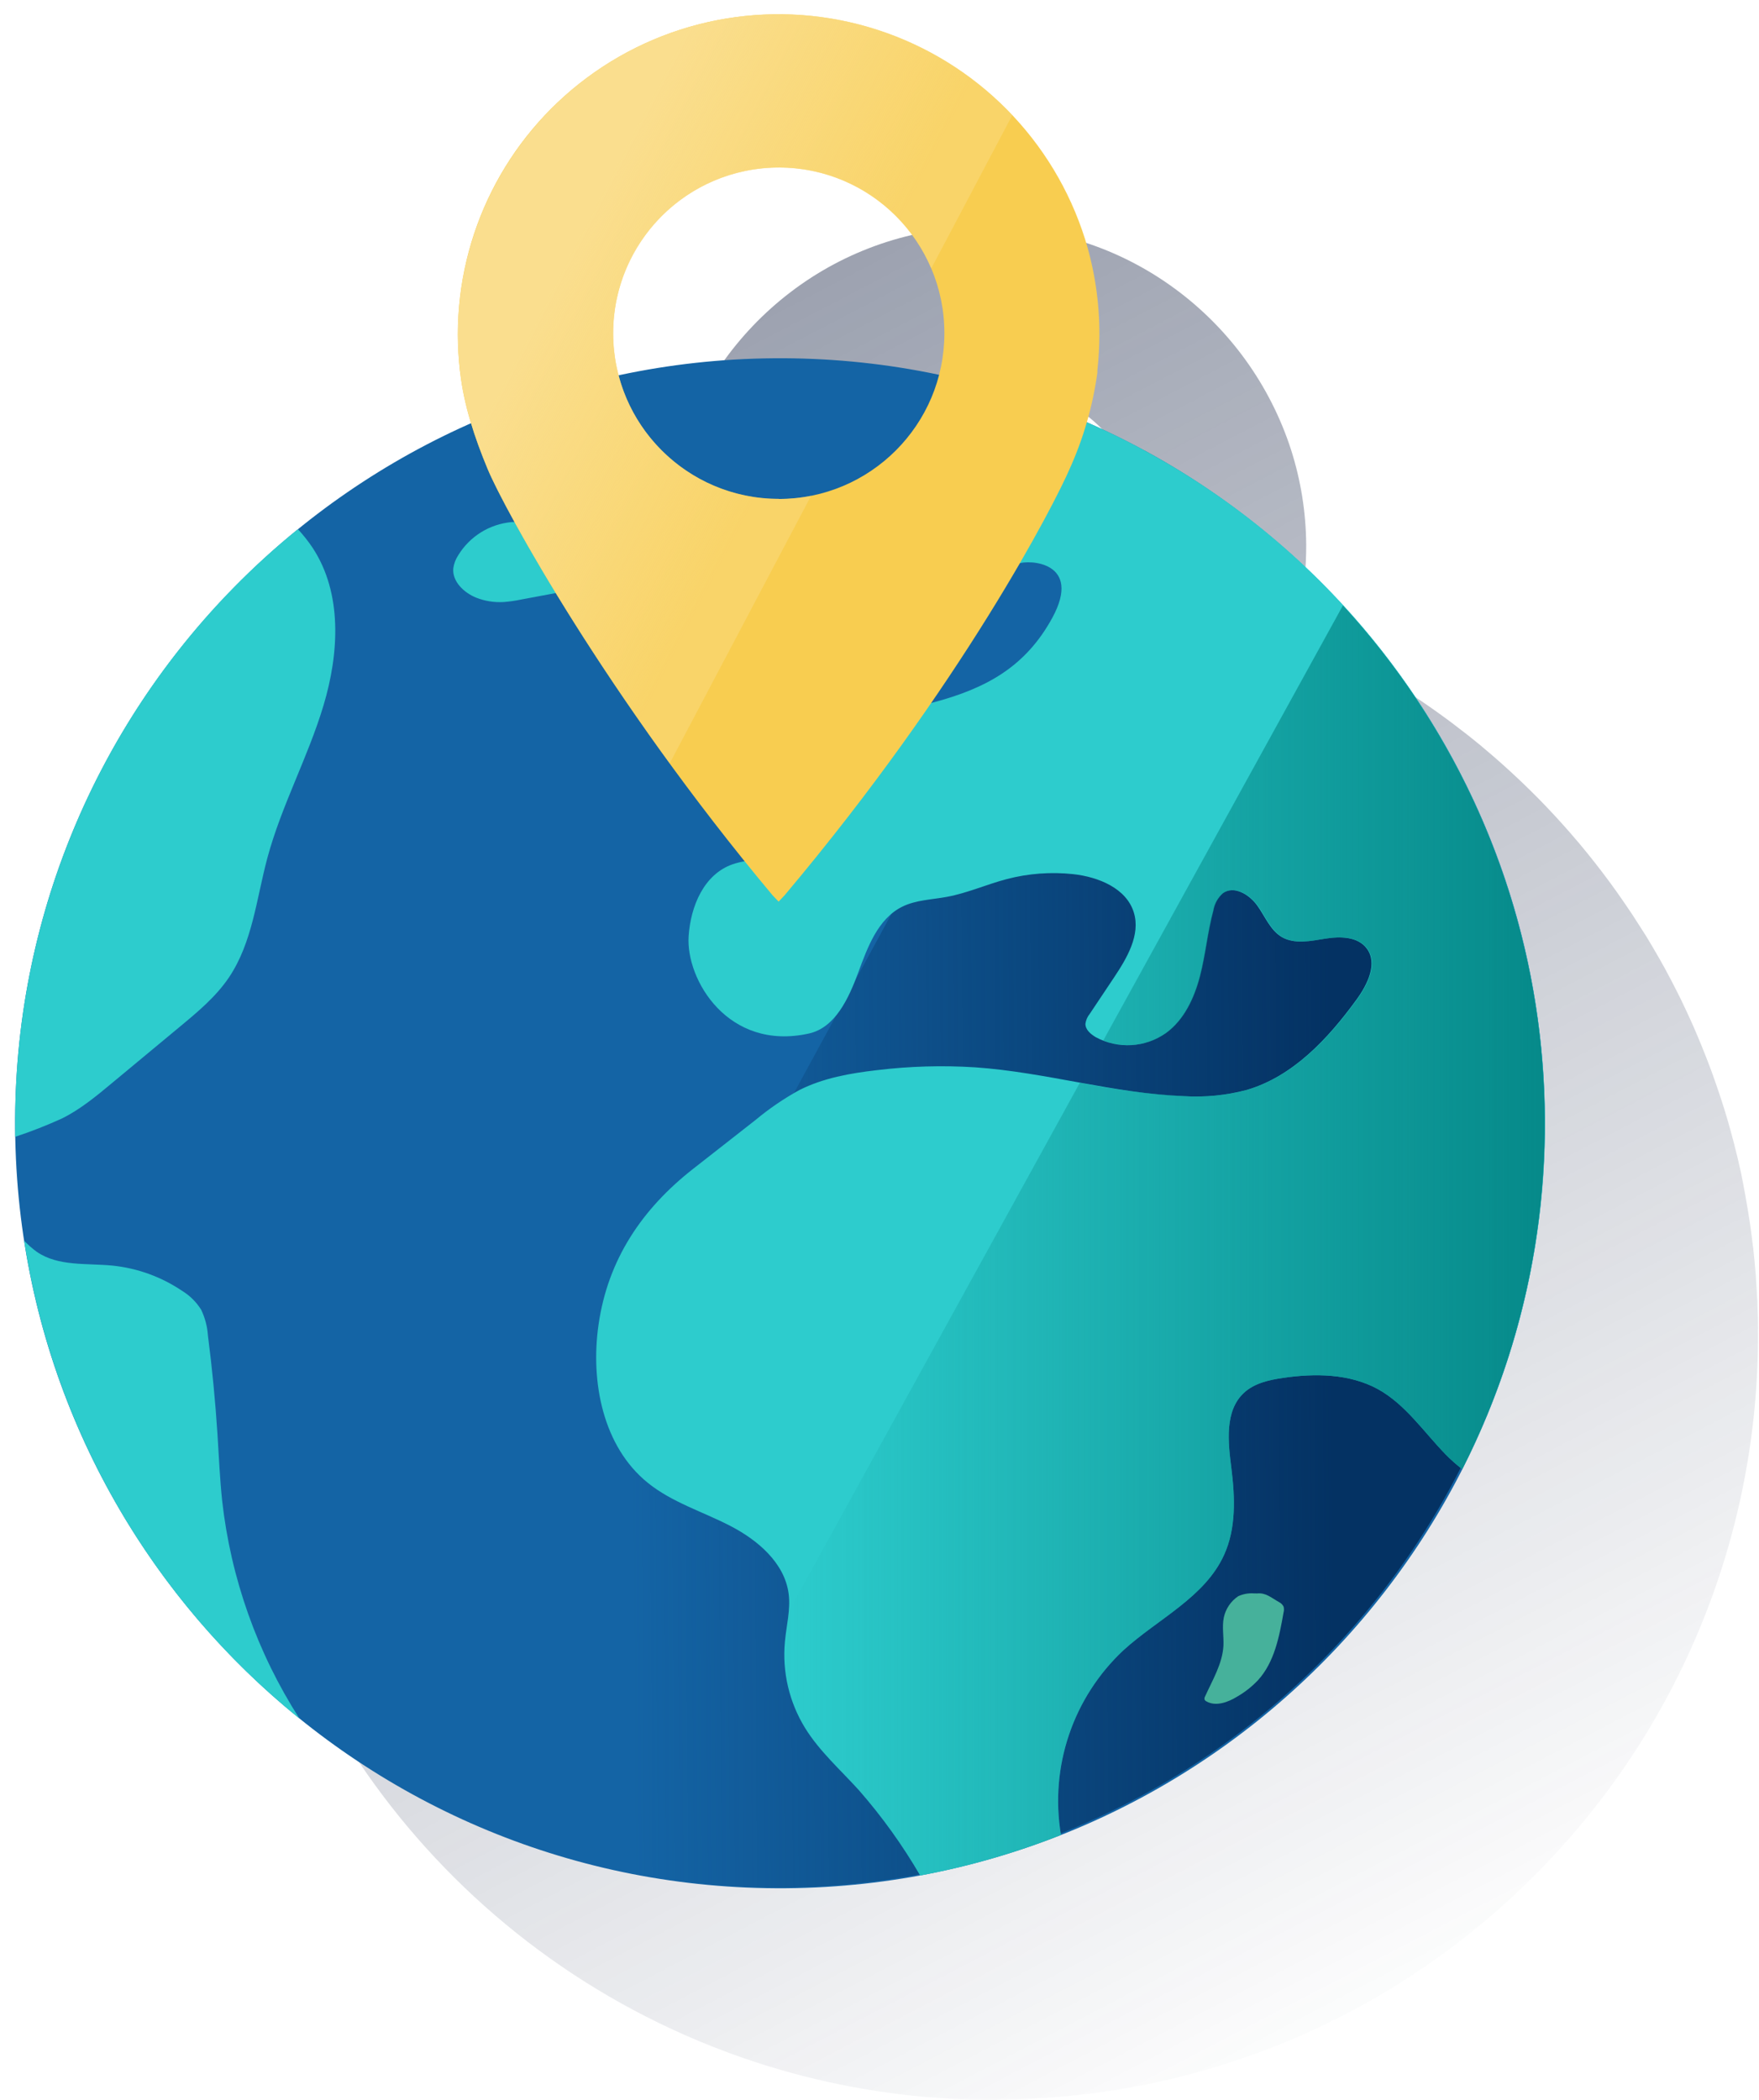
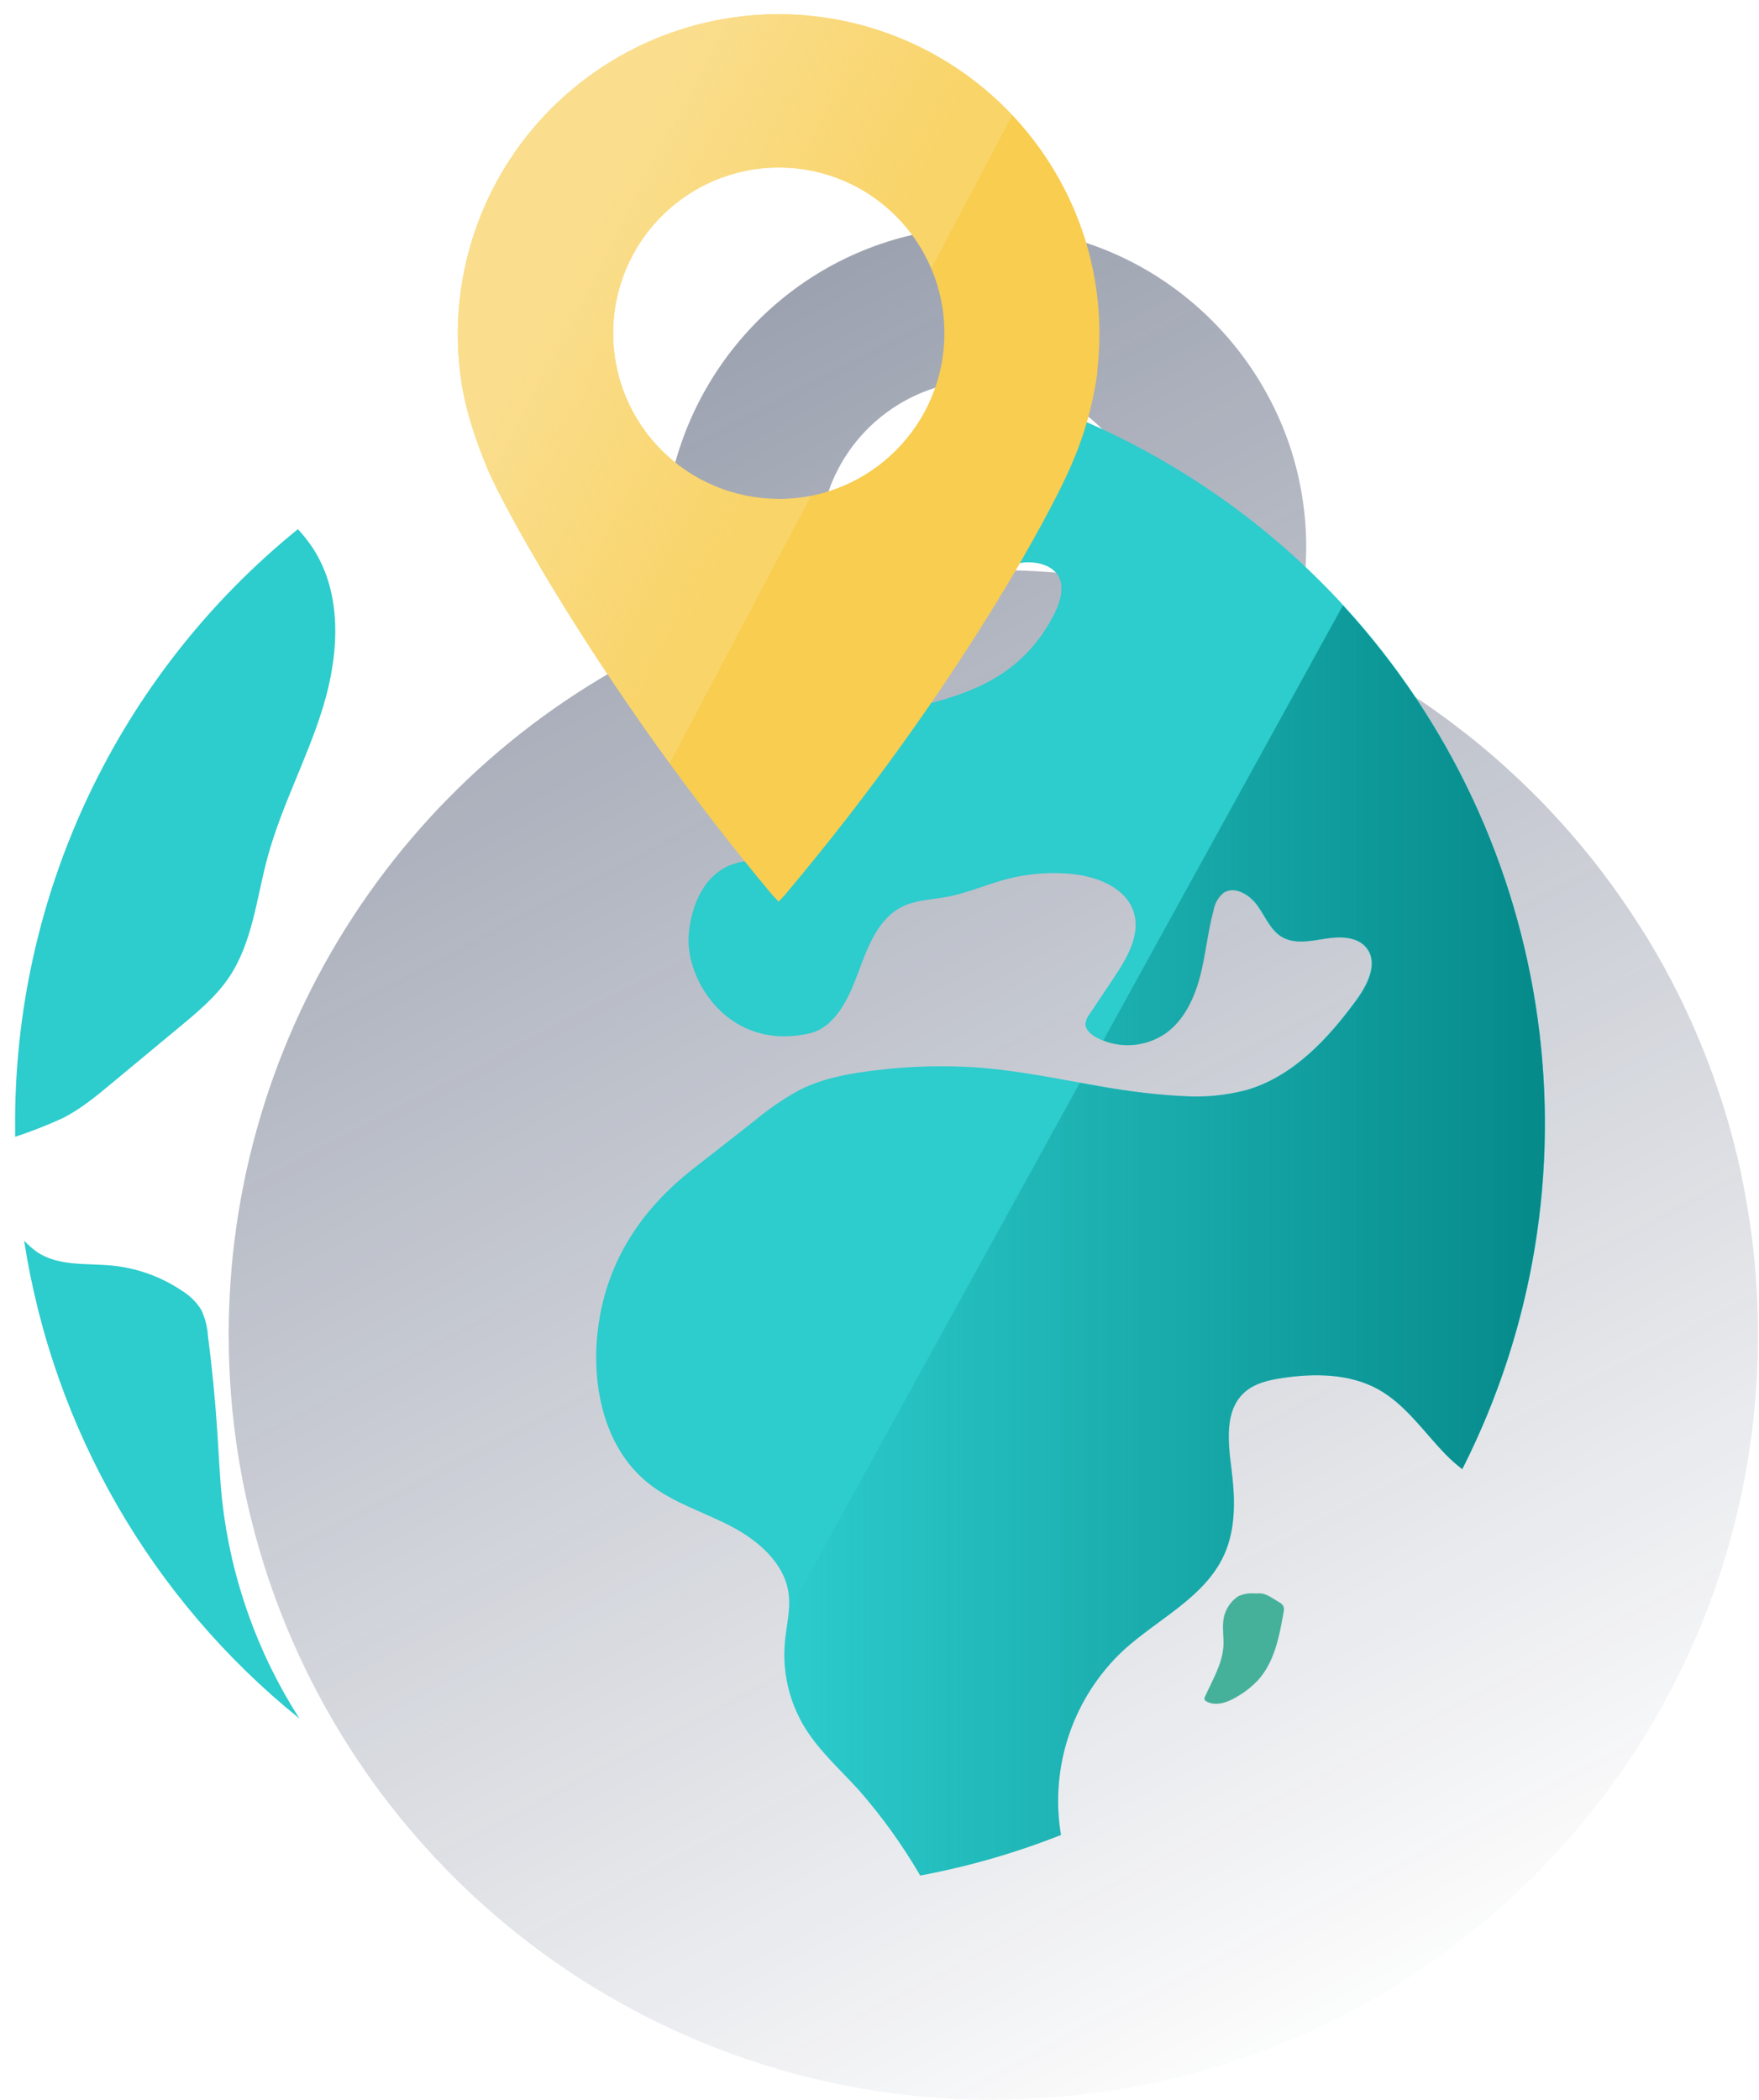
<svg xmlns="http://www.w3.org/2000/svg" width="62px" height="74px" viewBox="0 0 62 74" version="1.1">
  <title>Location-Buildings/Locate-World</title>
  <defs>
    <linearGradient x1="20.468%" y1="-8.848%" x2="68.487%" y2="101.725%" id="linearGradient-1">
      <stop stop-color="#192647" stop-opacity="0.5" offset="0%" />
      <stop stop-color="#192647" stop-opacity="0" offset="100%" />
    </linearGradient>
    <linearGradient x1="81.085%" y1="49.676%" x2="18.75%" y2="50.312%" id="linearGradient-2">
      <stop stop-color="#043263" offset="0%" />
      <stop stop-color="#043263" stop-opacity="0" offset="100%" />
    </linearGradient>
    <linearGradient x1="100%" y1="50%" x2="3.83046847e-05%" y2="50%" id="linearGradient-3">
      <stop stop-color="#028484" offset="0%" />
      <stop stop-color="#028484" stop-opacity="0" offset="100%" />
    </linearGradient>
    <linearGradient x1="23.793%" y1="29.107%" x2="60.936%" y2="55.79%" id="linearGradient-4">
      <stop stop-color="#FADE8E" offset="0%" />
      <stop stop-color="#FADE8E" stop-opacity="0.4" offset="100%" />
    </linearGradient>
  </defs>
  <g id="V4" stroke="none" stroke-width="1" fill="none" fill-rule="evenodd">
    <g id="Inmuebles_02_01_04_00" transform="translate(-548, -3161)">
      <g id="Locate-World" transform="translate(536, 3155)">
        <g id="Cuadrados_Blancos">
          <rect id="Rectangle" x="0" y="0" width="80" height="80" />
        </g>
        <g id="Capa_12" transform="translate(12.533, 6.5)">
          <path d="M61.433,46.33 C61.433,46.045 61.424,45.762 61.412,45.48 C61.414,45.398 61.41,45.317 61.401,45.236 C61.39,45.019 61.378,44.805 61.362,44.589 C61.362,44.515 61.353,44.435 61.347,44.367 C61.324,44.089 61.299,43.811 61.268,43.536 C61.266,43.492 61.26,43.449 61.251,43.406 C61.225,43.17 61.194,42.935 61.161,42.701 C61.15,42.62 61.137,42.547 61.125,42.462 C61.091,42.24 61.054,42.02 61.016,41.801 C61.007,41.744 60.997,41.688 60.986,41.631 C60.937,41.36 60.886,41.091 60.832,40.823 C60.82,40.764 60.806,40.707 60.792,40.65 C60.745,40.433 60.694,40.219 60.638,40.005 L60.583,39.784 C60.52,39.543 60.455,39.302 60.386,39.062 C60.378,39.039 60.373,39.016 60.366,38.993 C60.289,38.728 60.208,38.465 60.122,38.204 L60.062,38.024 C59.991,37.814 59.92,37.606 59.845,37.398 L59.78,37.218 C59.589,36.704 59.384,36.196 59.164,35.691 L59.09,35.525 C58.995,35.313 58.897,35.103 58.797,34.893 C58.777,34.853 58.757,34.812 58.739,34.77 C58.616,34.519 58.489,34.27 58.36,34.021 L58.337,33.98 C58.217,33.75 58.092,33.518 57.966,33.3 L57.885,33.16 C57.758,32.937 57.625,32.713 57.491,32.493 L57.468,32.456 C57.314,32.213 57.16,31.974 57.006,31.735 L56.961,31.67 C56.82,31.459 56.677,31.249 56.531,31.042 L56.46,30.94 C56.134,30.482 55.794,30.035 55.441,29.598 L55.388,29.534 C55.223,29.328 55.054,29.128 54.883,28.933 L54.837,28.878 C54.462,28.447 54.075,28.029 53.677,27.624 L53.623,27.571 C53.017,26.961 52.384,26.38 51.723,25.829 C51.708,25.817 51.693,25.804 51.679,25.79 C51.01,25.238 50.316,24.717 49.596,24.227 L49.567,24.207 C49.083,23.88 48.589,23.568 48.085,23.272 L48.066,23.261 C47.816,23.115 47.562,22.972 47.305,22.833 L47.305,22.833 C46.586,22.443 45.848,22.084 45.09,21.754 C45.253,21.192 45.368,20.617 45.433,20.035 L45.444,19.955 C45.488,19.538 45.509,19.119 45.507,18.699 C45.499,17.56 45.319,16.429 44.971,15.344 C44.237,13.077 42.81,11.097 40.892,9.684 C38.931,8.236 36.551,7.467 34.114,7.491 L34.084,7.491 C31.645,7.504 29.275,8.312 27.335,9.792 C25.441,11.237 24.046,13.24 23.349,15.518 C23.019,16.608 22.856,17.742 22.866,18.881 C22.872,19.301 22.899,19.72 22.948,20.137 L22.96,20.214 L22.96,20.214 C23.041,20.813 23.173,21.404 23.355,21.981 C13.504,26.449 7.277,36.371 7.535,47.185 C7.793,57.998 14.487,67.612 24.539,71.605 L24.575,71.619 C25.338,71.921 26.117,72.189 26.913,72.422 L27.024,72.453 C27.257,72.52 27.486,72.584 27.725,72.645 L27.816,72.668 C28.342,72.802 28.873,72.92 29.409,73.023 L29.571,73.052 C29.78,73.09 29.99,73.127 30.202,73.161 L30.404,73.192 C30.629,73.226 30.854,73.258 31.08,73.286 L31.204,73.303 C31.47,73.335 31.74,73.363 32.009,73.388 L32.174,73.402 C32.385,73.419 32.598,73.435 32.81,73.448 L33.065,73.462 C33.259,73.472 33.453,73.48 33.647,73.486 L33.889,73.486 C34.158,73.486 34.428,73.496 34.701,73.486 C38.964,73.462 43.16,72.423 46.942,70.456 C47.52,70.154 48.085,69.832 48.636,69.489 C48.932,69.307 49.223,69.116 49.51,68.922 C49.761,68.754 50.01,68.583 50.255,68.406 C50.429,68.278 50.603,68.15 50.776,68.019 C51.12,67.757 51.457,67.488 51.788,67.21 C52.283,66.794 52.765,66.361 53.228,65.91 C58.534,60.785 61.499,53.705 61.43,46.329 L61.433,46.33 Z M40.008,18.695 C40.012,19.176 39.957,19.656 39.843,20.124 C36.111,19.372 32.262,19.413 28.546,20.244 C27.959,18.06 28.688,15.732 30.417,14.273 C32.146,12.814 34.564,12.487 36.618,13.435 C38.673,14.382 39.994,16.432 40.008,18.695 L40.008,18.695 Z" id="Shape" fill="url(#linearGradient-1)" fill-rule="nonzero" />
-           <path d="M53.918,38.867 C54.037,53.755 42.065,65.922 27.176,66.041 C12.287,66.161 0.121,54.188 0.001,39.299 C-0.118,24.411 11.855,12.244 26.743,12.125 L26.746,12.125 C41.634,12.007 53.798,23.979 53.918,38.867" id="Path" fill="#1464A5" fill-rule="nonzero" />
-           <path d="M39.785,15.368 L13.998,62.726 C22.458,67.335 32.735,67.08 40.956,62.057 C49.176,57.033 54.092,48.005 53.851,38.374 C53.609,28.743 48.247,19.973 39.785,15.368 L39.785,15.368 Z" id="Path" fill="url(#linearGradient-2)" fill-rule="nonzero" />
          <g id="Group" transform="translate(0, 12.12)">
            <path d="M43.661,43.53 C43.472,43.517 43.283,43.552 43.111,43.63 C42.852,43.804 42.67,44.071 42.604,44.376 C42.536,44.701 42.604,45.037 42.59,45.37 C42.556,46.009 42.205,46.58 41.942,47.164 C41.922,47.197 41.916,47.235 41.925,47.272 C41.937,47.299 41.959,47.321 41.986,47.334 C42.322,47.529 42.757,47.365 43.083,47.163 C43.349,47.009 43.592,46.817 43.804,46.594 C44.387,45.957 44.559,45.054 44.709,44.202 C44.728,44.134 44.728,44.062 44.709,43.994 C44.674,43.928 44.621,43.874 44.554,43.84 C44.276,43.686 44.092,43.501 43.775,43.532 L43.661,43.53 Z" id="Path" fill="#46B19B" fill-rule="nonzero" />
            <path d="M25.514,8.371 C24.953,8.987 25.078,9.955 24.811,10.748 C24.693,11.099 24.492,11.421 24.394,11.779 C24.295,12.136 24.297,12.535 24.223,12.911 C24.141,13.315 23.967,13.696 23.714,14.022 C23.627,14.134 23.525,14.283 23.6,14.405 C23.657,14.499 23.787,14.51 23.898,14.507 C24.654,14.484 25.385,14.226 25.988,13.769 C26.192,13.626 26.361,13.439 26.481,13.221 C26.592,12.95 26.645,12.659 26.635,12.367 L26.709,10.374 C26.753,9.724 26.737,9.072 26.661,8.425 C26.658,8.332 26.62,8.244 26.557,8.177 C26.485,8.125 26.398,8.101 26.31,8.109 C26.022,8.096 25.738,8.19 25.514,8.371 Z" id="Path" fill="#2DCCCD" fill-rule="nonzero" />
-             <path d="M17.503,5.778 C16.723,5.847 16.023,6.282 15.616,6.951 C15.527,7.087 15.468,7.242 15.445,7.404 C15.399,7.866 15.815,8.266 16.252,8.442 C16.558,8.562 16.887,8.614 17.215,8.596 C17.422,8.58 17.628,8.551 17.831,8.508 L19.814,8.138 C20.026,8.098 20.265,8.04 20.368,7.849 C20.44,7.688 20.422,7.501 20.319,7.357 C20.216,7.218 20.089,7.097 19.945,7.001 C19.328,6.539 18.779,5.903 18.014,5.769 L17.503,5.778 Z" id="Path" fill="#2DCCCD" fill-rule="nonzero" />
-             <path d="M27.84,48.264 C27.283,47.356 27.034,46.292 27.133,45.231 C27.185,44.667 27.338,44.103 27.264,43.536 C27.12,42.458 26.176,41.649 25.204,41.147 C24.232,40.645 23.152,40.32 22.3,39.631 C20.716,38.353 20.274,36.073 20.564,34.058 C20.892,31.761 22.104,29.974 23.899,28.566 L26.093,26.848 C26.574,26.447 27.092,26.093 27.641,25.791 C28.485,25.364 29.436,25.197 30.376,25.089 C31.523,24.95 32.681,24.916 33.834,24.989 C36.299,25.158 38.713,25.913 41.188,26.005 C41.936,26.053 42.687,25.981 43.411,25.791 C45.047,25.314 46.286,23.983 47.289,22.605 C47.677,22.072 48.045,21.327 47.646,20.801 C47.33,20.384 46.713,20.375 46.195,20.456 C45.678,20.538 45.117,20.664 44.655,20.401 C44.243,20.161 44.06,19.675 43.786,19.287 C43.512,18.899 42.969,18.58 42.581,18.853 C42.398,19.011 42.276,19.23 42.238,19.469 C42.031,20.231 41.962,21.025 41.765,21.789 C41.567,22.553 41.21,23.316 40.574,23.781 C39.842,24.3 38.878,24.356 38.09,23.926 C37.913,23.825 37.735,23.671 37.733,23.463 C37.748,23.332 37.802,23.208 37.887,23.106 C38.173,22.681 38.457,22.255 38.741,21.827 C39.203,21.139 39.68,20.325 39.438,19.535 C39.177,18.68 38.188,18.281 37.299,18.184 C36.517,18.101 35.727,18.159 34.966,18.357 C34.256,18.543 33.58,18.85 32.856,18.984 C32.323,19.084 31.76,19.091 31.274,19.333 C30.419,19.758 30.054,20.76 29.722,21.658 C29.391,22.556 28.92,23.594 27.986,23.801 C25.13,24.432 23.643,21.895 23.747,20.37 C23.819,19.306 24.29,18.187 25.298,17.837 C26.342,17.475 27.653,17.901 28.504,17.192 C29.504,16.357 29.046,14.666 29.736,13.559 C30.275,12.695 31.371,12.398 32.355,12.138 C34.245,11.638 35.627,10.87 36.564,9.155 C37.642,7.183 35.747,7.086 35.347,7.248 C34.698,7.513 34.118,7.923 33.652,8.446 C33.264,8.886 32.964,9.398 32.574,9.833 C32.184,10.267 31.65,10.631 31.063,10.636 C30.203,10.645 29.491,9.845 29.368,8.995 C29.245,8.145 29.578,7.286 30.037,6.561 C31.446,4.335 33.92,3.044 36.333,1.989 C36.464,1.93 36.593,1.878 36.724,1.822 C27.698,-1.674 17.491,-0.068 9.974,6.031 C10.166,6.237 10.341,6.458 10.497,6.692 C11.547,8.289 11.429,10.4 10.879,12.238 C10.329,14.076 9.397,15.772 8.899,17.617 C8.514,19.048 8.374,20.598 7.545,21.827 C7.083,22.505 6.45,23.037 5.82,23.559 L3.458,25.52 C2.891,25.991 2.317,26.467 1.659,26.8 C1.122,27.044 0.573,27.259 0.013,27.444 C0.034,28.669 0.137,29.892 0.322,31.103 C0.458,31.248 0.607,31.38 0.768,31.497 C1.522,32.016 2.521,31.893 3.432,31.982 C4.309,32.072 5.151,32.375 5.883,32.867 C6.159,33.035 6.391,33.265 6.562,33.538 C6.699,33.823 6.78,34.131 6.801,34.446 C6.949,35.595 7.06,36.748 7.135,37.904 C7.186,38.693 7.22,39.483 7.306,40.267 C7.613,43.002 8.545,45.629 10.031,47.945 C16.168,52.89 24.158,54.909 31.907,53.473 C31.286,52.405 30.563,51.4 29.75,50.47 C29.092,49.745 28.35,49.091 27.84,48.264 Z" id="Path" />
-             <path d="M48.038,36.33 C47.032,35.775 45.813,35.766 44.676,35.935 C44.188,36.008 43.678,36.123 43.316,36.459 C42.629,37.094 42.754,38.188 42.871,39.115 C43,40.143 43.043,41.227 42.615,42.17 C41.939,43.667 40.29,44.421 39.072,45.527 C37.289,47.191 36.459,49.638 36.863,52.043 C42.991,49.613 48.021,45.029 51.009,39.152 C50.798,38.99 50.599,38.813 50.413,38.622 C49.644,37.829 49.005,36.867 48.038,36.33 Z" id="Path" />
            <path d="M36.716,1.822 C36.585,1.878 36.456,1.93 36.325,1.989 C33.913,3.044 31.438,4.335 30.029,6.561 C29.567,7.286 29.232,8.145 29.36,8.995 C29.488,9.845 30.2,10.645 31.055,10.636 C31.642,10.636 32.17,10.266 32.566,9.833 C32.962,9.4 33.262,8.887 33.645,8.446 C34.11,7.923 34.69,7.513 35.339,7.248 C35.74,7.086 37.631,7.183 36.556,9.155 C35.619,10.87 34.238,11.638 32.347,12.138 C31.361,12.398 30.266,12.695 29.729,13.559 C29.038,14.666 29.496,16.357 28.496,17.192 C27.646,17.901 26.339,17.475 25.29,17.837 C24.283,18.187 23.811,19.306 23.739,20.37 C23.636,21.895 25.125,24.432 27.978,23.801 C28.912,23.594 29.383,22.555 29.715,21.658 C30.046,20.761 30.411,19.758 31.266,19.333 C31.753,19.091 32.315,19.084 32.848,18.984 C33.571,18.85 34.248,18.543 34.959,18.357 C35.719,18.159 36.509,18.101 37.291,18.184 C38.18,18.281 39.169,18.68 39.431,19.535 C39.673,20.325 39.192,21.139 38.733,21.827 C38.447,22.255 38.163,22.681 37.879,23.106 C37.794,23.208 37.741,23.332 37.725,23.463 C37.725,23.665 37.906,23.819 38.083,23.926 C38.87,24.356 39.834,24.3 40.566,23.781 C41.202,23.319 41.558,22.548 41.757,21.789 C41.956,21.029 42.023,20.231 42.23,19.469 C42.269,19.23 42.39,19.011 42.573,18.853 C42.962,18.58 43.498,18.899 43.778,19.287 C44.058,19.675 44.24,20.161 44.647,20.401 C45.098,20.664 45.665,20.54 46.187,20.456 C46.71,20.373 47.323,20.384 47.639,20.801 C48.038,21.327 47.669,22.072 47.281,22.605 C46.278,23.983 45.04,25.314 43.404,25.791 C42.682,25.981 41.934,26.055 41.188,26.008 C38.713,25.913 36.305,25.161 33.834,24.992 C32.681,24.919 31.523,24.953 30.376,25.092 C29.436,25.2 28.485,25.368 27.641,25.794 C27.092,26.096 26.574,26.45 26.093,26.851 L23.899,28.569 C22.1,29.977 20.892,31.764 20.564,34.061 C20.274,36.076 20.718,38.356 22.3,39.634 C23.152,40.323 24.232,40.648 25.204,41.15 C26.176,41.652 27.12,42.455 27.264,43.539 C27.338,44.1 27.185,44.664 27.133,45.234 C27.034,46.295 27.283,47.359 27.84,48.267 C28.35,49.095 29.092,49.748 29.745,50.47 C30.559,51.4 31.281,52.405 31.902,53.473 C33.598,53.157 35.259,52.678 36.863,52.043 C36.46,49.639 37.289,47.193 39.07,45.53 C40.286,44.424 41.934,43.67 42.613,42.173 C43.042,41.23 42.999,40.146 42.869,39.118 C42.752,38.194 42.627,37.097 43.314,36.462 C43.676,36.126 44.186,36.011 44.675,35.939 C45.812,35.769 47.03,35.784 48.036,36.333 C49.003,36.867 49.643,37.829 50.412,38.622 C50.597,38.813 50.797,38.99 51.008,39.152 C57.739,25.863 52.424,9.633 39.135,2.901 C38.347,2.502 37.541,2.143 36.716,1.822 Z" id="Path" fill="#2DCCCD" fill-rule="nonzero" />
            <path d="M3.45,25.517 L5.812,23.556 C6.442,23.034 7.08,22.502 7.537,21.824 C8.366,20.592 8.506,19.051 8.891,17.614 C9.389,15.765 10.321,14.071 10.871,12.235 C11.421,10.398 11.54,8.292 10.489,6.689 C10.333,6.455 10.158,6.234 9.967,6.028 C3.595,11.191 -0.074,18.978 0.001,27.179 L0.001,27.441 C0.561,27.256 1.11,27.041 1.646,26.797 C2.309,26.471 2.883,25.988 3.45,25.517 Z" id="Path" fill="#2DCCCD" fill-rule="nonzero" />
            <path d="M7.131,37.901 C7.056,36.746 6.944,35.593 6.796,34.443 C6.775,34.128 6.694,33.82 6.558,33.535 C6.387,33.261 6.154,33.031 5.878,32.864 C5.146,32.372 4.304,32.068 3.427,31.979 C2.517,31.89 1.517,32.013 0.764,31.494 C0.603,31.377 0.453,31.245 0.317,31.1 C1.342,37.727 4.803,43.733 10.022,47.942 C8.536,45.626 7.603,42.999 7.297,40.264 C7.215,39.48 7.182,38.69 7.131,37.901 Z" id="Path" fill="#2DCCCD" fill-rule="nonzero" />
            <path d="M27.84,48.264 C27.283,47.356 27.034,46.292 27.133,45.231 C27.167,44.875 27.239,44.521 27.268,44.165 L37.53,25.535 C38.737,25.778 39.959,25.936 41.188,26.008 C41.936,26.056 42.687,25.984 43.411,25.794 C45.047,25.317 46.286,23.986 47.289,22.608 C47.677,22.075 48.045,21.33 47.646,20.804 C47.33,20.387 46.713,20.378 46.195,20.459 C45.678,20.541 45.117,20.667 44.655,20.404 C44.243,20.164 44.06,19.678 43.786,19.29 C43.512,18.902 42.969,18.583 42.581,18.856 C42.398,19.014 42.276,19.233 42.238,19.472 C42.031,20.234 41.962,21.028 41.765,21.792 C41.567,22.556 41.21,23.319 40.574,23.784 C39.925,24.244 39.087,24.344 38.348,24.052 L46.796,8.719 C38.021,-0.806 23.711,-2.742 12.72,4.11 C1.73,10.961 -2.833,24.662 1.856,36.735 C6.545,48.807 19.159,55.837 31.893,53.474 C31.272,52.407 30.549,51.401 29.736,50.472 C29.092,49.746 28.35,49.091 27.84,48.264 Z" id="Path" />
            <path d="M48.038,36.33 C47.032,35.774 45.813,35.766 44.676,35.935 C44.188,36.008 43.678,36.123 43.316,36.459 C42.629,37.094 42.754,38.188 42.871,39.115 C43,40.143 43.043,41.227 42.615,42.17 C41.939,43.667 40.29,44.421 39.072,45.527 C37.289,47.191 36.459,49.638 36.863,52.043 C42.991,49.613 48.021,45.029 51.009,39.152 C50.798,38.99 50.599,38.813 50.413,38.622 C49.644,37.829 49.005,36.867 48.038,36.33 Z" id="Path" />
            <path d="M46.802,8.715 L38.354,24.047 C39.094,24.34 39.931,24.239 40.58,23.779 C41.216,23.317 41.572,22.547 41.771,21.787 C41.969,21.028 42.037,20.23 42.244,19.467 C42.282,19.228 42.404,19.01 42.587,18.851 C42.975,18.578 43.512,18.897 43.792,19.286 C44.072,19.674 44.254,20.159 44.661,20.399 C45.112,20.663 45.679,20.538 46.201,20.455 C46.724,20.372 47.337,20.382 47.652,20.8 C48.051,21.325 47.683,22.071 47.295,22.604 C46.292,23.981 45.054,25.312 43.418,25.79 C42.691,25.982 41.938,26.056 41.188,26.008 C39.959,25.936 38.737,25.778 37.53,25.535 L27.268,44.165 C27.239,44.521 27.167,44.875 27.133,45.231 C27.034,46.292 27.283,47.356 27.84,48.264 C28.35,49.091 29.092,49.746 29.745,50.467 C30.559,51.397 31.281,52.402 31.902,53.47 C33.598,53.155 35.259,52.677 36.863,52.043 C36.46,49.639 37.289,47.193 39.07,45.53 C40.286,44.424 41.934,43.67 42.613,42.173 C43.042,41.23 42.999,40.146 42.869,39.118 C42.752,38.194 42.627,37.097 43.314,36.462 C43.676,36.126 44.186,36.011 44.675,35.939 C45.812,35.769 47.03,35.784 48.036,36.333 C49.003,36.867 49.643,37.829 50.412,38.622 C50.597,38.813 50.797,38.99 51.008,39.152 C56.088,29.121 54.411,16.991 46.801,8.715 L46.802,8.715 Z" id="Path" fill="url(#linearGradient-3)" fill-rule="nonzero" />
          </g>
          <path d="M37.715,7.935 C36.616,4.434 33.889,1.683 30.399,0.553 C26.908,-0.577 23.087,0.054 20.145,2.247 C17.284,4.376 15.6,7.733 15.604,11.299 C15.605,11.719 15.63,12.138 15.676,12.555 L15.687,12.633 L15.687,12.633 C15.819,13.77 16.183,14.899 16.659,16.039 C17.23,17.41 20.852,24.07 26.7,31.052 L26.911,31.273 L27.12,31.052 C33.39,23.609 36.642,17.244 37.162,16.039 C37.653,14.958 37.985,13.81 38.146,12.633 L38.146,12.556 C38.192,12.139 38.216,11.72 38.218,11.301 C38.222,10.16 38.052,9.025 37.715,7.935 Z M26.916,17.079 C23.691,17.079 21.077,14.465 21.077,11.241 C21.077,8.016 23.691,5.402 26.916,5.402 C30.14,5.402 32.754,8.016 32.754,11.241 L32.754,11.247 C32.752,14.47 30.139,17.083 26.916,17.084 L26.916,17.079 Z" id="Shape" fill="#F8CD50" fill-rule="nonzero" />
          <path d="M26.916,17.084 C23.993,17.082 21.522,14.919 21.133,12.023 C20.744,9.127 22.556,6.389 25.374,5.615 C28.192,4.841 31.148,6.27 32.292,8.959 L35.147,3.56 C31.971,0.184 27.057,-0.912 22.749,0.795 C18.44,2.502 15.609,6.665 15.607,11.299 C15.609,11.719 15.633,12.138 15.679,12.555 L15.69,12.633 L15.69,12.633 C15.822,13.77 16.186,14.899 16.662,16.039 C17.104,17.098 19.369,21.317 23.072,26.401 L28.056,16.971 C27.68,17.046 27.298,17.084 26.916,17.084 Z" id="Path" fill="url(#linearGradient-4)" fill-rule="nonzero" />
        </g>
      </g>
    </g>
  </g>
</svg>